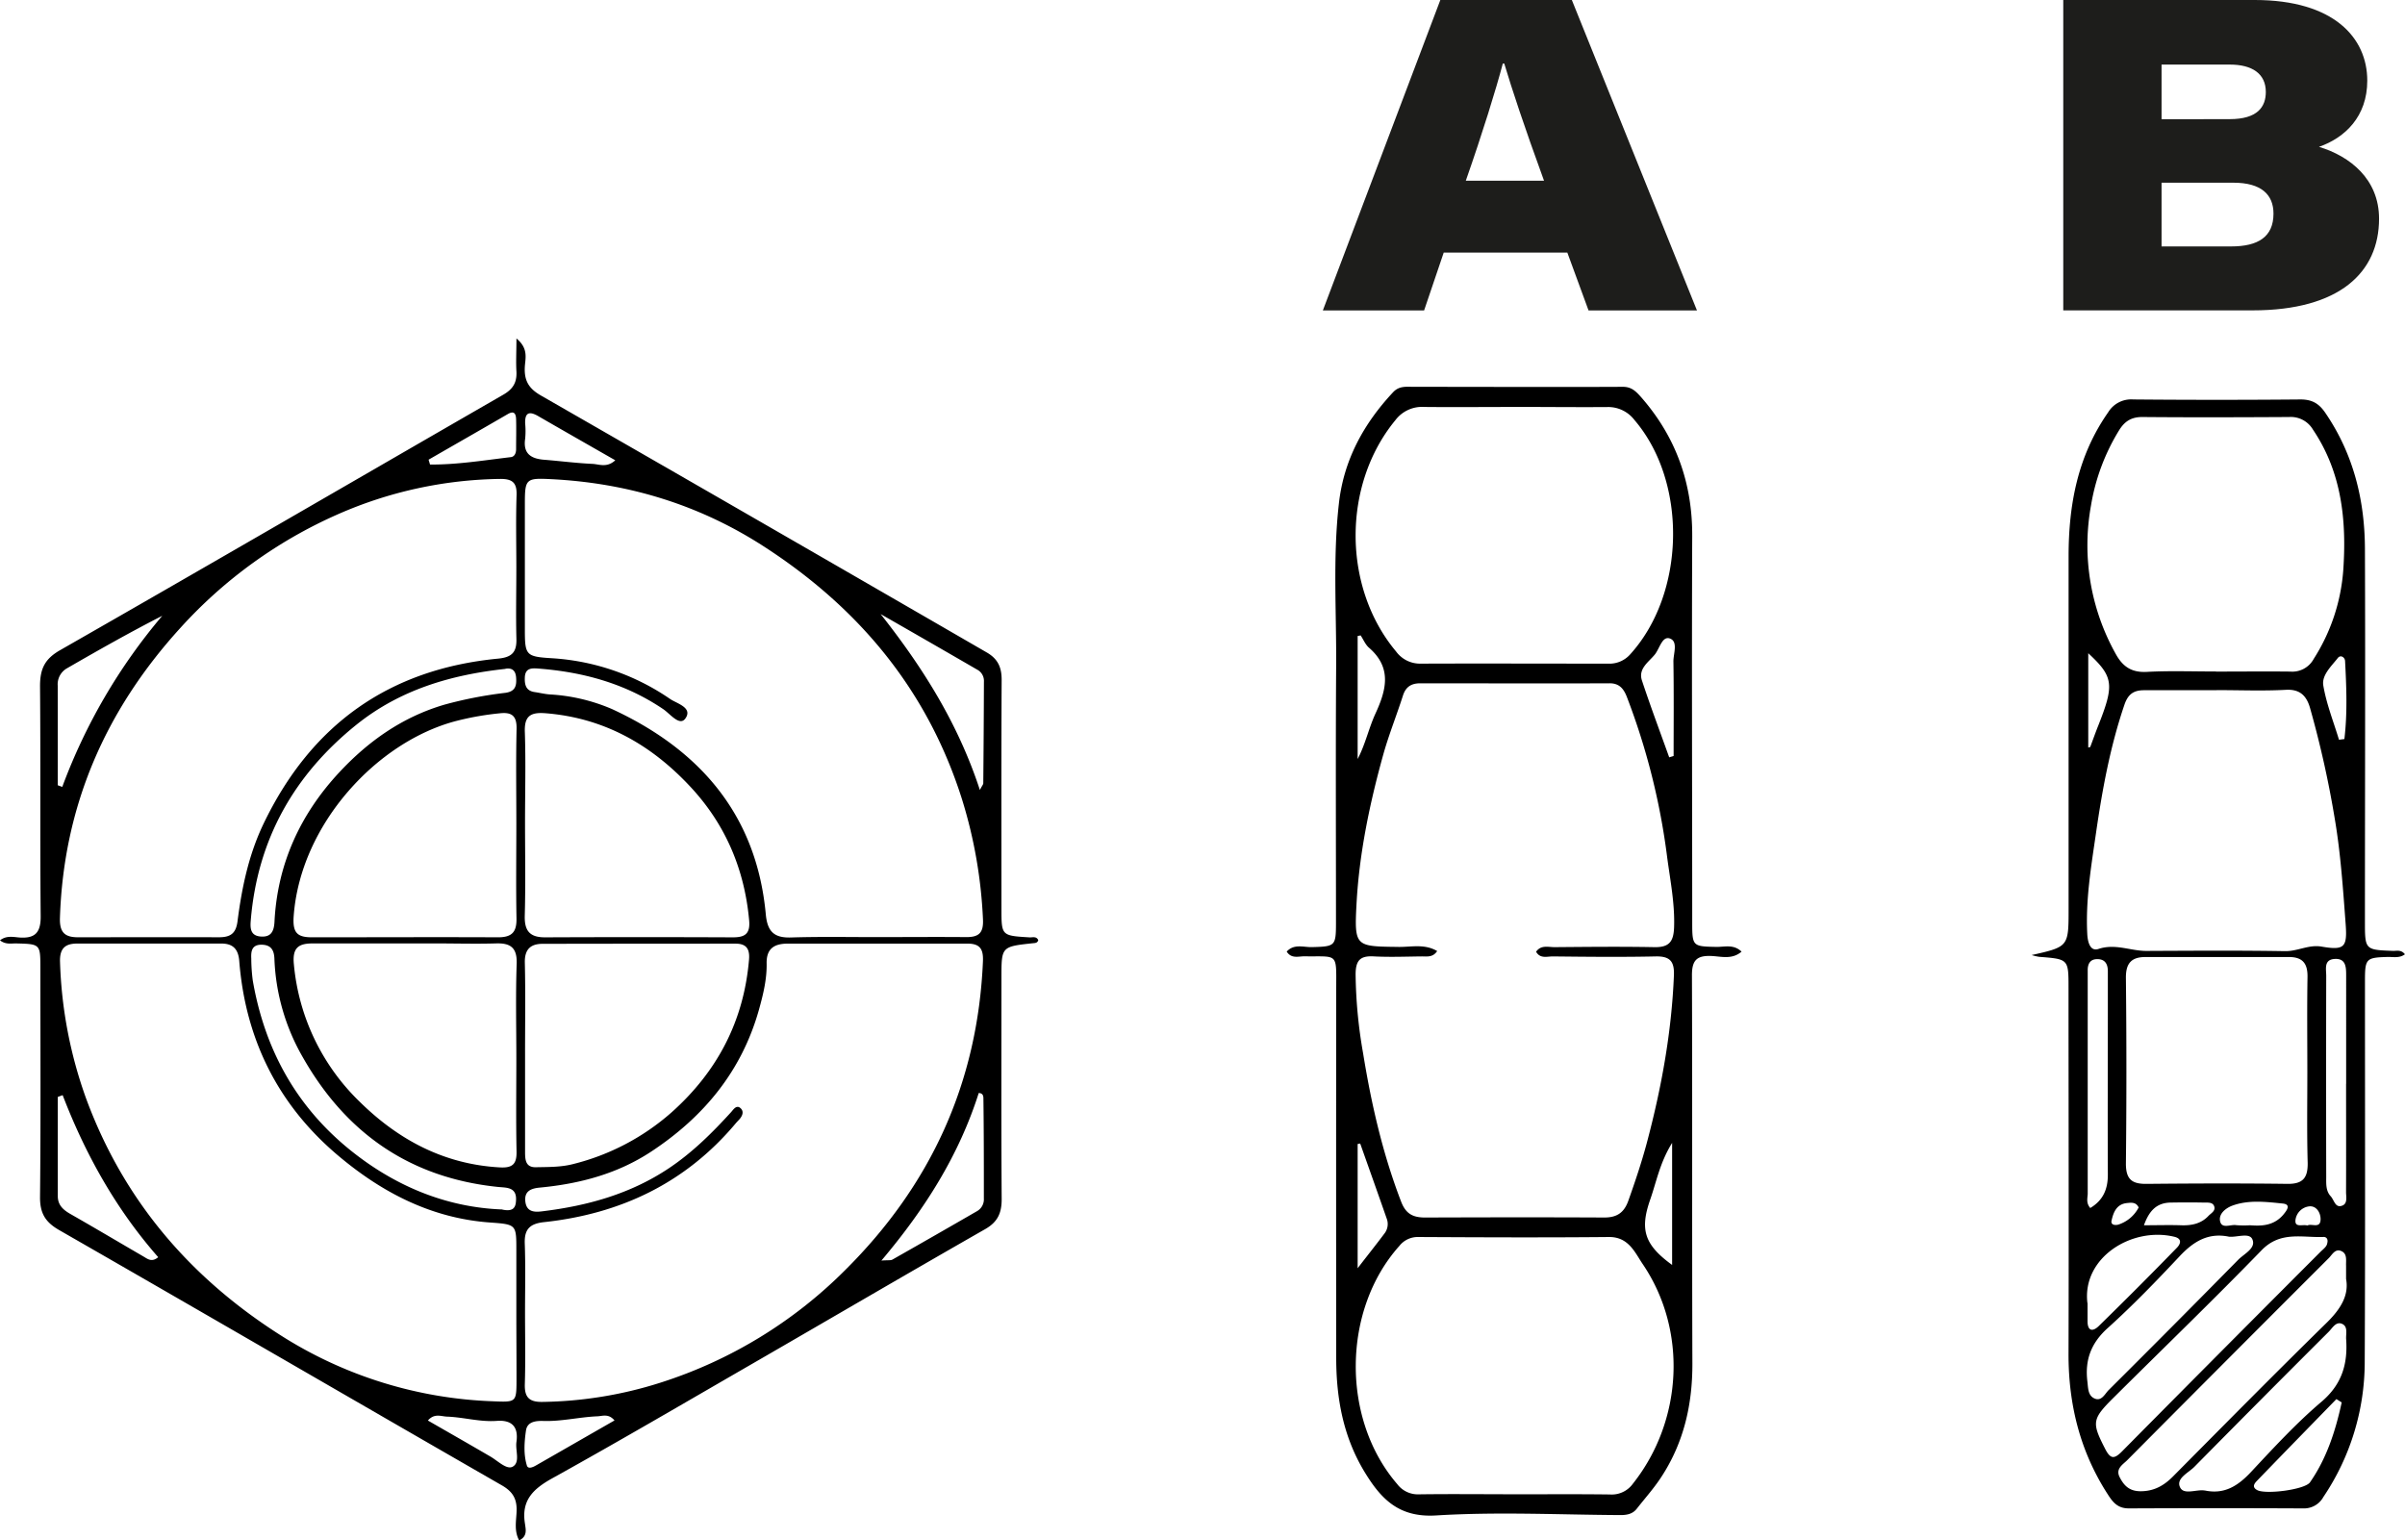
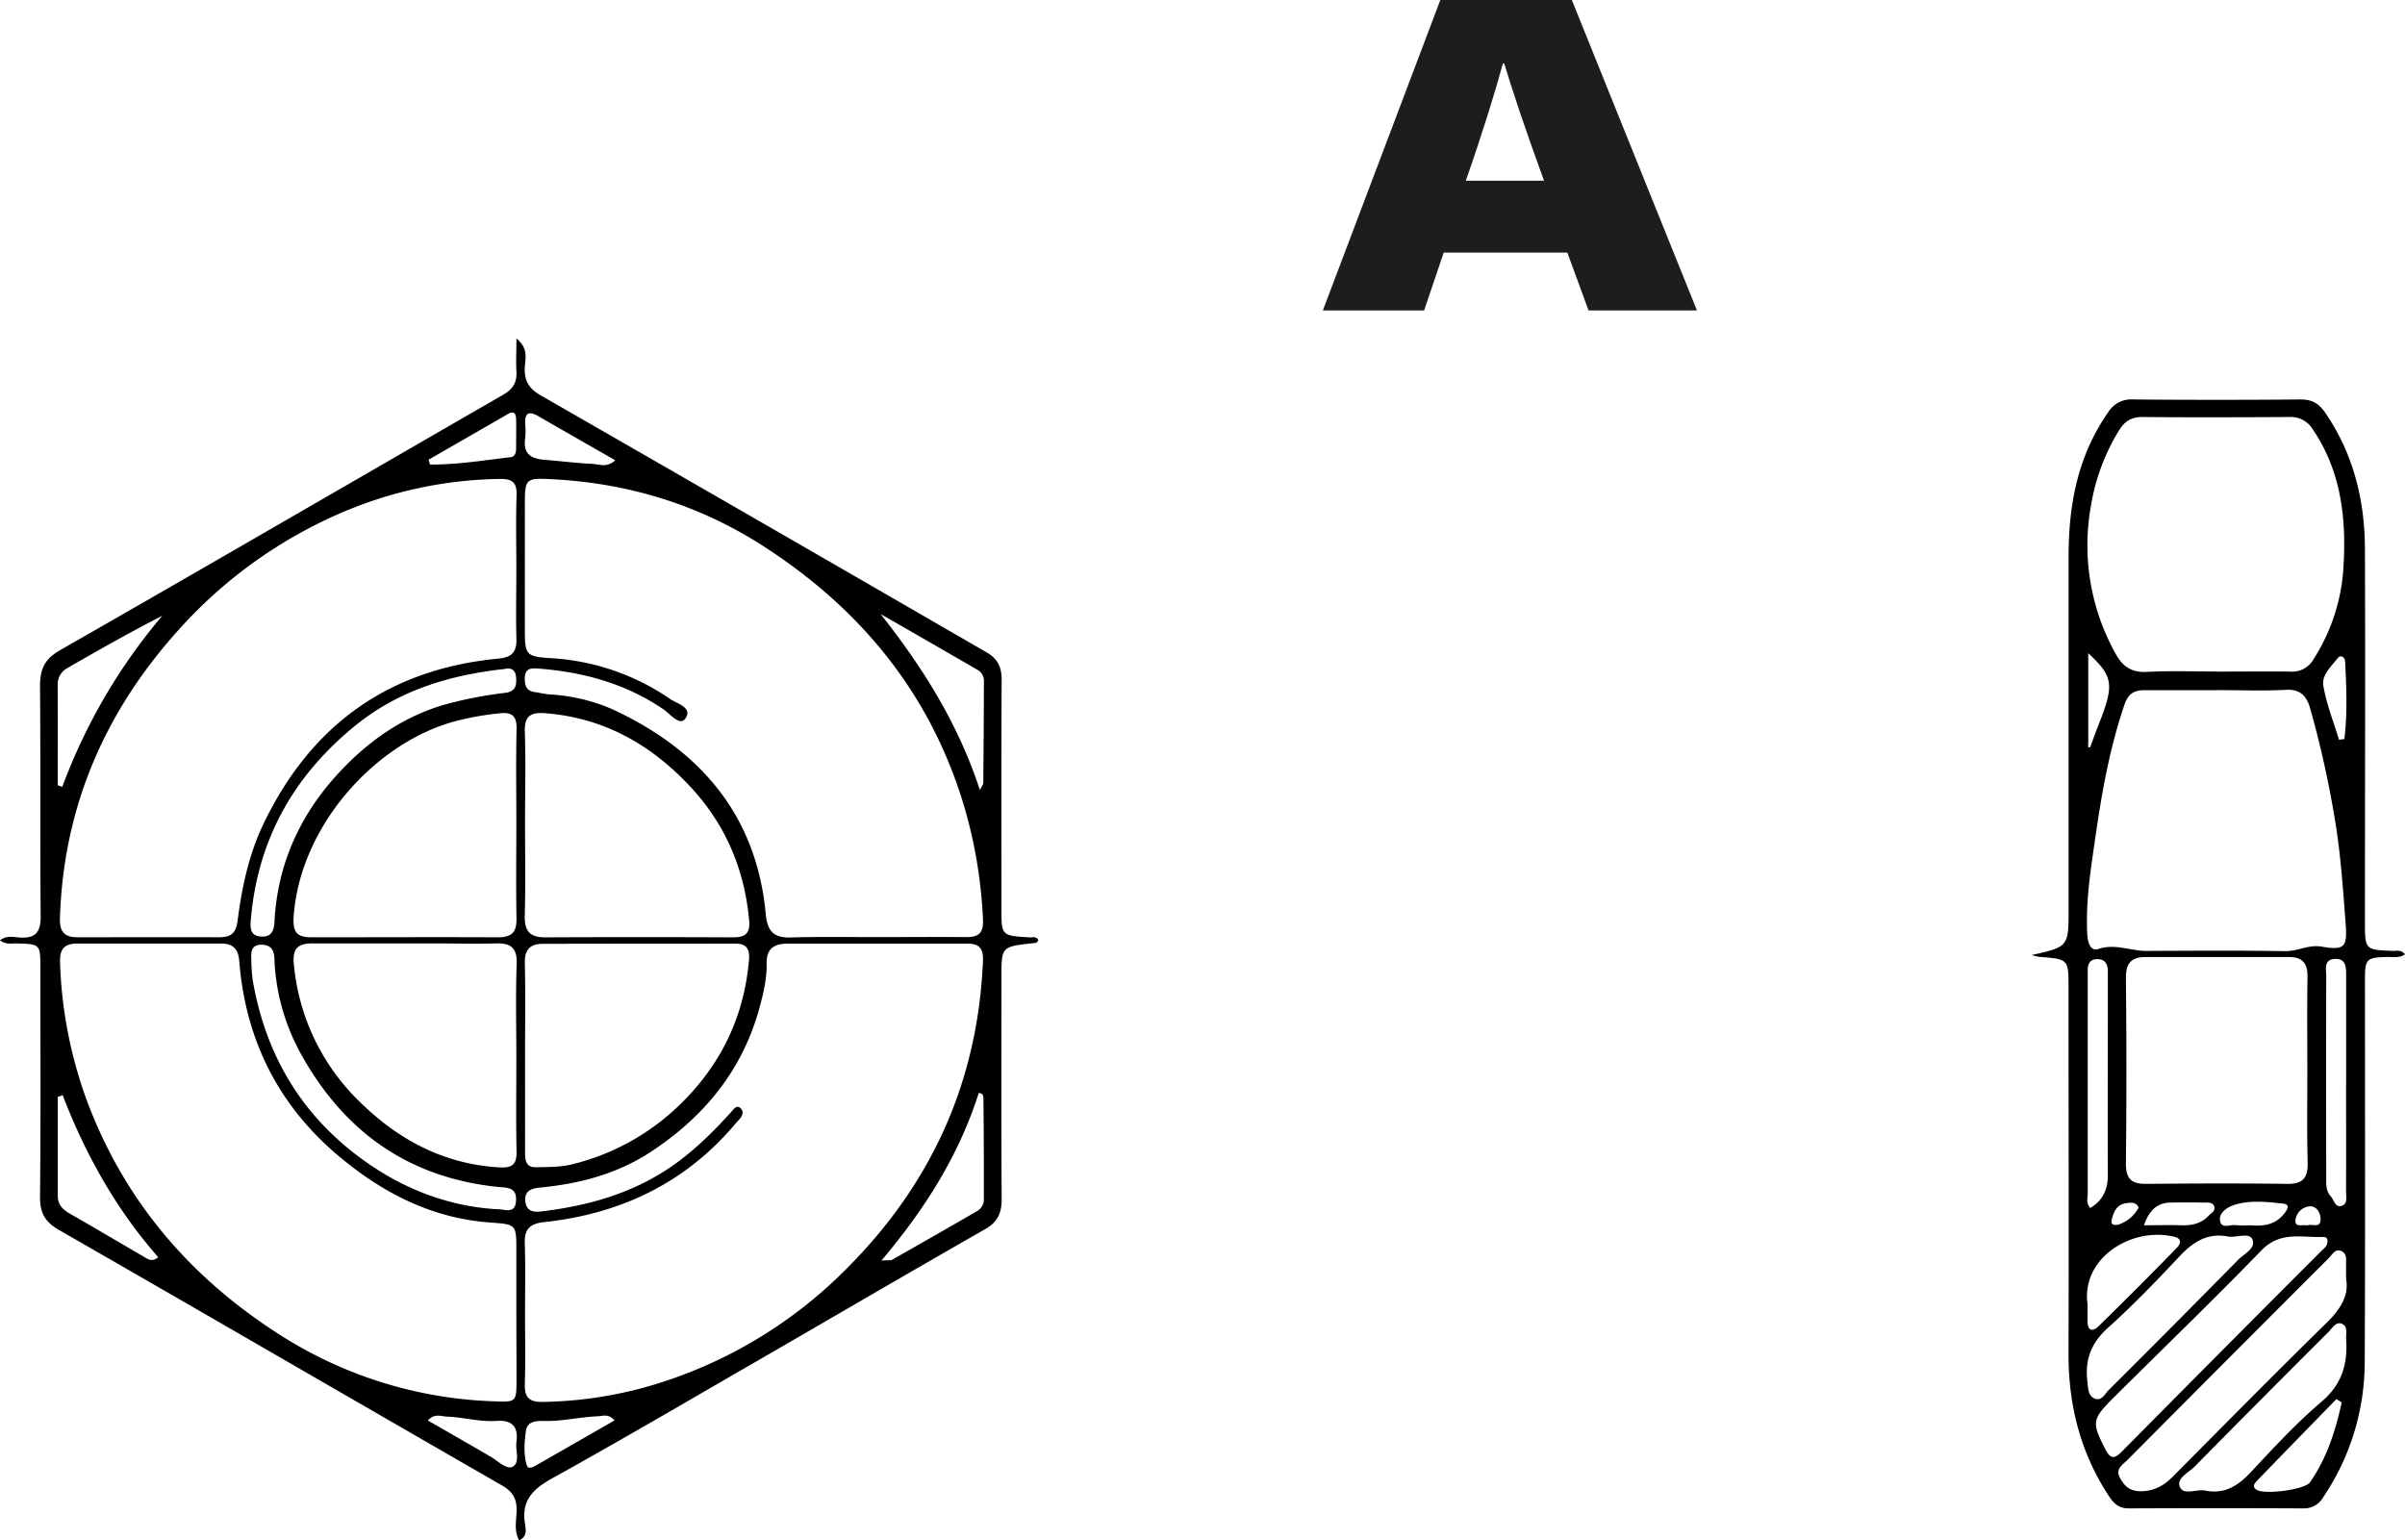
<svg xmlns="http://www.w3.org/2000/svg" id="Ebene_3" data-name="Ebene 3" viewBox="0 0 708.26 453.63">
  <defs>
    <style>.cls-1{fill:#1d1d1b;}</style>
  </defs>
  <g id="IEM1RU.tif">
    <path d="M628.75,301.61c10.87-2.45,10.87-2.45,10.87-13.7q0-51.86,0-103.72c0-15.24,2.69-29.62,11.64-42.41a7.92,7.92,0,0,1,7.39-3.81q24.64.22,49.29,0c3.42,0,5.46,1.23,7.32,4,8.25,12.09,11.58,25.64,11.63,40,.14,36.56,0,73.13,0,109.7,0,8.42,0,8.41,8.36,8.71,1.08,0,2.32-.39,3.42,1-1.64,1.22-3.47.74-5.15.79-6.28.18-6.62.48-6.62,7,0,37.4.11,74.8-.07,112.2a71.21,71.21,0,0,1-12.18,39.85,6.5,6.5,0,0,1-6,3.36q-25.65-.12-51.29,0c-3,0-4.46-1.48-5.91-3.69-8.35-12.72-11.89-26.73-11.85-41.88.11-35.9,0-71.8,0-107.71,0-8.51,0-8.5-8.65-9.17A15.74,15.74,0,0,1,628.75,301.61Zm54.44-78c-7.13,0-14.26,0-21.39,0-3.06,0-4.7,1.21-5.74,4.28-4.19,12.3-6.52,25-8.37,37.8-1.42,9.81-3.1,19.69-2.57,29.72.12,2.42.87,5.21,3.29,4.4,5-1.66,9.44.6,14.14.58,13.6-.06,27.2-.16,40.8.07,3.72.06,7-2,10.77-1.34,6.76,1.16,7.6.19,7.09-6.66-.77-10.26-1.45-20.51-3.15-30.67a296.83,296.83,0,0,0-7.35-33c-1-3.44-2.87-5.55-7.12-5.3C696.81,223.86,690,223.57,683.19,223.58Zm-.17-5.49c7.3,0,14.59-.08,21.89,0a7.18,7.18,0,0,0,6.91-3.76,56.06,56.06,0,0,0,8.69-26.11c1-14.65-.42-28.78-8.94-41.42a7.56,7.56,0,0,0-7-3.69c-14.43.08-28.85.13-43.27,0-3.29,0-5.22,1.34-6.82,3.93a61.17,61.17,0,0,0-8.27,22.18,65.52,65.52,0,0,0,7.31,43.7c2.06,3.73,4.67,5.49,9.12,5.26C669.42,217.84,676.23,218.1,683,218.09Zm26.91,117.82c0-9.29-.11-18.59.05-27.88.07-4-1.47-5.88-5.48-5.87-14.08,0-28.17,0-42.26,0-4.08,0-5.78,1.8-5.74,6.13q.29,27.38,0,54.76c0,4.81,2,6,6.27,5.92,13.75-.13,27.51-.18,41.26,0,4.65.07,6.08-1.82,6-6.23C709.78,353.84,709.93,344.87,709.93,335.91Zm11.41,61c0-1.8,0-2.8,0-3.79-.08-1.6.45-3.61-1.48-4.39-1.76-.71-2.62,1.1-3.6,2.09q-29.75,29.72-59.38,59.54c-1.3,1.3-3.5,2.5-2.22,5s2.86,4.12,6.13,4.14c4,0,6.9-1.65,9.59-4.37,15.07-15.19,30.1-30.42,45.38-45.39C719.73,405.83,722.24,401.82,721.34,397Zm-5.57-10.37c.39-1.36-.28-2-1.15-1.93-6.25.23-12.62-1.79-18.13,3.88-14.26,14.69-29,28.92-43.52,43.35-6.53,6.48-6.56,7.42-2.53,15.28,1.56,3,2.68,2.89,4.89.67q29.16-29.46,58.46-58.79C714.6,388.22,715.59,387.55,715.77,386.58Zm-36,72.74c5.78,1.22,9.77-1.4,13.56-5.44,6.67-7.13,13.32-14.37,20.74-20.67,6.05-5.13,7.8-11.16,7.29-18.46-.11-1.59.6-3.71-1.2-4.51s-2.86,1.26-3.93,2.32q-19.85,19.8-39.54,39.76c-1.78,1.8-5.45,3.42-4.27,6C673.5,460.76,677.26,458.89,679.74,459.32Zm7-74.77c-6.12-1.24-10.43,1.5-14.46,5.79-6.8,7.25-13.72,14.42-21.09,21.07-5,4.46-6.84,9.47-6.06,15.85.22,1.84.14,3.95,1.91,4.87,2.21,1.15,3.19-1.23,4.35-2.39q19.19-19.1,38.17-38.39c1.75-1.78,5.36-3.4,4.12-6.07C692.77,383.28,689.11,384.83,686.75,384.55Zm34.59-45V307.69c0-2.4,0-5.11-3.33-4.94s-2.53,3-2.54,5q-.06,29.6,0,59.19c0,2-.16,4.08,1.29,5.68,1,1.05,1.29,3.25,3,2.91,2.16-.43,1.54-2.65,1.55-4.18C721.37,360.74,721.34,350.13,721.34,339.52ZM646,376.11c3.77-2.25,5.2-5.53,5.18-9.84-.08-16,0-31.92,0-47.88,0-4,0-8,0-12,0-2.19-.87-3.61-3.15-3.58-2.07,0-2.82,1.42-2.78,3.36,0,.66,0,1.33,0,2q0,31.92,0,63.84C645.17,373.3,644.76,374.68,646,376.11Zm-.8,28c0,1.69,0,3.51,0,5.33,0,3.06,1.62,3.08,3.28,1.46q11.65-11.38,23-23.05c1-1,1.8-2.66-.73-3.27C658.23,381.57,643.55,390.72,645.16,404.09Zm74.89,29.28-1.6-1c-7.79,8-15.6,16-23.33,24-.63.66-1.79,1.84,0,2.8,2.49,1.35,14-.12,15.55-2.28C715.66,449.8,718.23,441.71,720.05,433.37ZM645.41,240.49l.59-.17c.75-2,1.45-4,2.24-6,4.93-12.38,4.66-14.65-2.83-21.61Zm73.84-2.3,1.59-.2c.91-7.63.61-15.31.2-23-.06-1.07-1.31-1.92-2.13-.88-1.92,2.44-4.79,5.07-4.28,8.1C715.55,227.66,717.64,232.88,719.25,238.19Zm-57.44,143c4,0,7.39-.11,10.81,0,3.13.13,6-.42,8.18-2.75.73-.78,2.13-1.43,1.72-2.77s-1.89-1.14-3-1.16c-3.32-.07-6.63-.06-9.95,0C665.6,374.61,663.35,376.85,661.81,381.2Zm31.12,0c2.72.17,6.92.52,10-3.21,1-1.22,2.27-2.93-.26-3.19-4.89-.49-9.95-1.13-14.71.58-1.91.67-4.26,2.39-3.71,4.69s3.14.79,4.8,1.11A29.74,29.74,0,0,0,692.93,381.2Zm17,.08c1.22-.72,3.89,1.08,3.9-1.89,0-1.82-1.15-3.87-3.2-3.77a4.61,4.61,0,0,0-4.21,4.16C706.28,382,708.62,380.82,710,381.28Zm-49.7-5.36c-.77-1.59-2.15-1.39-3.43-1.26-3.07.31-4,2.78-4.53,5.17-.32,1.38,1.26,1.44,2.11,1.14A10.29,10.29,0,0,0,660.27,375.92Z" transform="translate(-30.43 -20.32)" />
  </g>
  <g id="Js1ZjR.tif">
    <path d="M183.32,474c-1.56-2.86-.83-5.87-.75-8.69.1-3.57-1.15-5.68-4.35-7.52-43.49-25-86.87-50.23-130.38-75.19-4.18-2.4-5.67-5.08-5.62-9.83.23-22.43.1-44.86.1-67.3,0-7.12,0-7.11-7.24-7.29-1.44,0-3,.36-4.65-.9,1.83-1.47,3.87-1,5.63-.85,4.7.36,6.4-1.42,6.35-6.28-.21-22.6,0-45.2-.19-67.79,0-5.06,1.39-8,6-10.6,43.57-24.91,87-50.16,130.45-75.21,2.84-1.64,4-3.58,3.85-6.78-.18-2.92,0-5.86,0-9.76,3.67,3,2.57,6,2.46,8.46-.19,4,1.21,6.31,4.74,8.33q65.72,37.73,131.3,75.68c3.28,1.89,4.41,4.39,4.39,8.12-.12,22.43-.06,44.86-.06,67.29,0,8.06,0,8,8.28,8.51.88.05,2-.41,2.56.81-.23.87-.94.85-1.56.91-9.28,1-9.28,1-9.28,10.08,0,21.77-.08,43.54.07,65.3,0,4.1-1.17,6.72-4.86,8.83-22.86,13.06-45.59,26.37-68.39,39.54-19.64,11.34-39.21,22.81-59,33.79-5.71,3.16-9.29,6.52-8.13,13.47C185.21,470.59,185.9,472.78,183.32,474ZM288.89,296.32c8.64,0,17.29-.08,25.93,0,3.74.05,5.3-1.09,5.09-5.23A139.6,139.6,0,0,0,313.82,256c-10.12-32.28-30.38-56.62-58.48-74.76C236.41,169,215.5,162.62,193,161.46c-7.7-.4-8-.19-8,7.28v36.9c0,7.7.28,8.08,8,8.55a68.73,68.73,0,0,1,34.78,12c2,1.35,6.75,2.55,4.49,5.74-1.68,2.38-4.47-1.35-6.47-2.71-11.17-7.59-23.68-11-36.95-12-1.87-.15-3.74-.13-3.86,2.59-.1,2.25.35,4,2.94,4.35,1.47.22,2.94.58,4.42.69a53.75,53.75,0,0,1,18.34,4.32c25.81,11.94,42.55,31.11,45.26,60.42.47,5.1,2.44,7,7.42,6.84C271.92,296.16,280.41,296.33,288.89,296.32ZM185.05,407c0,7,.16,14-.06,20.93-.13,3.87,1.23,5.35,5.14,5.29a119.8,119.8,0,0,0,34.77-5.66,134.45,134.45,0,0,0,54.26-33c25.37-25.13,39.22-55.33,40.74-91.12.16-3.7-.95-5.21-4.61-5.2-17.61,0-35.22,0-52.83,0-3.85,0-6.34,1.32-6.26,5.8.09,4.65-1,9.12-2.26,13.65-5.1,18.15-16.27,31.6-31.71,41.79-9.9,6.53-21,9.49-32.75,10.61-2.39.22-4.75.86-4.33,4.18.38,3,2.64,3.1,4.85,2.83,13.46-1.63,26.25-5.16,37.68-12.88,6.81-4.6,12.53-10.29,18-16.29.68-.73,1.58-2.3,2.79-1.26s.55,2.43-.45,3.5c-.34.36-.69.72-1,1.1-14.74,17.52-33.89,26.58-56.35,29-4.18.45-5.84,2.05-5.7,6.26C185.22,393.34,185.05,400.15,185.05,407Zm-2.56.43q0-9.47,0-18.94c0-7.52,0-7.55-7.72-8.11-17.25-1.23-31.82-8.81-44.72-19.68-17.71-14.92-27.33-34.22-29.16-57.33-.27-3.45-1.79-5.16-5.29-5.15-14.13,0-28.26,0-42.38,0-3.57,0-5.27,1.38-5.11,5.48A129.91,129.91,0,0,0,55.84,344c11,29.77,30.45,52.5,57,69.45a124.43,124.43,0,0,0,62.9,19.59c6.68.28,6.79.26,6.8-6.23S182.49,413.87,182.49,407.39Zm0-219.86c0-7.15-.17-14.29.07-21.43.13-3.81-1.37-4.82-5-4.76a122.43,122.43,0,0,0-47.79,10.48,137,137,0,0,0-46.35,33.54c-22,24.22-34.28,52.39-35.34,85.3-.13,4.28,1.47,5.69,5.38,5.67,13.79,0,27.58-.06,41.37,0,3.37,0,5.08-1,5.55-4.71,1.26-9.86,3.27-19.53,7.62-28.64,14-29.2,36.89-45.62,69.14-48.72,4-.39,5.49-1.84,5.37-5.83C182.33,201.48,182.49,194.5,182.49,187.53Zm0,144.52c0-9.3-.23-18.62.1-27.91.16-4.75-1.8-6.15-6.14-6-6,.17-12,0-17.94,0l-35.9,0c-4.18,0-6.15,1.16-5.63,6.21a64.44,64.44,0,0,0,19.33,40.38c11.44,11.27,24.89,18.47,41.32,19.38,3.76.21,5-1,4.92-4.69C182.36,350.33,182.49,341.19,182.49,332.05Zm2.57-.86c0,9.46,0,18.92,0,28.37,0,2.32.15,4.57,3.2,4.5,3.63-.08,7.27,0,10.86-.91a68.89,68.89,0,0,0,29.15-15.31c13.42-12,21.2-26.84,22.74-44.89.28-3.21-.8-4.75-4-4.74q-28.38,0-56.77.05c-3.53,0-5.34,1.59-5.25,5.55C185.21,312.93,185.05,322.06,185.06,331.19Zm-2.57-68.34c0-9.3-.15-18.6.07-27.89.09-3.88-1.44-5-5-4.59a84.51,84.51,0,0,0-12.64,2.22c-23.34,6-46,30.38-48,57.48-.36,4.92,1,6.28,5.41,6.27,18.27,0,36.53-.09,54.79,0,4.18,0,5.5-1.64,5.41-5.64C182.36,281.44,182.49,272.14,182.49,262.85Zm2.56-.3c0,9.14.18,18.28-.08,27.41-.12,4.47,1.46,6.41,6,6.39q27.67-.12,55.33,0c3.46,0,5.12-1,4.75-5-1.34-14.69-6.7-27.63-16.57-38.55C222.81,240,208.68,231.76,191,230.38c-4.56-.35-6.22,1-6,5.76C185.29,244.93,185.05,253.75,185.05,262.55Zm-5.76-45.27c-16.13,1.75-31,6.15-43.76,16.34-18.49,14.82-29.24,33.85-31.24,57.61-.19,2.21-.24,4.59,2.8,4.87s4-1.35,4.17-4.22c.83-17.08,7.58-31.77,19.09-44.13,8.53-9.16,18.55-16.27,30.89-19.91a120.32,120.32,0,0,1,18-3.5c2.95-.4,3.37-2.07,3.18-4.52C182.26,217.59,181,217,179.29,217.28Zm-.9,159.26c3.29.69,3.9-.73,4-2.62.3-4.15-2.9-3.8-5.43-4.07-25.69-2.68-44.51-15.72-57.21-37.93a62.65,62.65,0,0,1-8.51-29.3c-.1-2.67-1.13-4.07-3.81-4.1-2.86,0-3.11,1.94-3,4.09a51.25,51.25,0,0,0,.44,6.45c3.44,19.84,12.4,36.54,28.1,49.46C146.49,369.64,161.83,375.94,178.39,376.54ZM289.77,201.18C302.27,217,312.63,233.51,319,253c.56-1.16,1-1.6,1-2q.14-14.94.19-29.88a3.75,3.75,0,0,0-1.72-3.42Q304.13,209.39,289.77,201.18ZM47.44,251.6l1.33.48a168.08,168.08,0,0,1,29.45-50.4c-9.66,4.94-18.95,10.21-28.2,15.55a5.41,5.41,0,0,0-2.59,5.05C47.46,232.05,47.44,241.83,47.44,251.6Zm1.44,91.27-1.43.52v29.22c0,2.68,1.64,4.09,3.8,5.31,7.17,4.09,14.27,8.31,21.41,12.46,1.22.71,2.44,1.82,4.36.21C64.62,376.49,55.61,360.36,48.88,342.87ZM290,391.59c2-.16,2.75,0,3.25-.29q12.48-7.08,24.92-14.27a4,4,0,0,0,2-3.74c0-9.78,0-19.55-.13-29.32,0-.64,0-1.69-1.38-1.73C312.9,360.38,303,376.21,290,391.59Zm-78.59,47.1c-1.76-2.1-3.5-1.3-5.06-1.23-5.3.22-10.49,1.53-15.84,1.37-2.09-.06-4.78.09-5.18,2.8-.49,3.41-.76,7,.27,10.34.35,1.11,1.77.48,2.61,0C195.87,447.59,203.55,443.17,211.37,438.69Zm.24-282.79c-7.88-4.51-15.29-8.73-22.68-13-2.59-1.5-4-1.2-3.88,2.16a23.72,23.72,0,0,1,0,4.46c-.67,4.41,1.71,5.9,5.58,6.21,4.77.38,9.53,1,14.31,1.22C206.92,157.06,209.15,158.15,211.61,155.9Zm-55-.18.42,1.42c8,.06,15.88-1.25,23.79-2.18,1.13-.13,1.54-1.21,1.56-2.26,0-3,.08-6,0-8.93-.06-1.53-.53-2.61-2.47-1.48C172.17,146.81,164.39,151.25,156.63,155.72Zm-.17,283c6.24,3.59,12.35,7.07,18.42,10.62,2.12,1.24,4.68,3.85,6.43,3,2.42-1.23.82-4.79,1.19-7.31.65-4.51-1.36-6.55-5.81-6.22-5,.37-9.82-1.11-14.76-1.26C160.23,437.44,158.32,436.55,156.46,438.68Z" transform="translate(-30.43 -20.32)" />
  </g>
  <g id="nIUowR.tif">
-     <path d="M409.36,300.59c2.15-2.38,5-1.25,7.43-1.32,6.79-.18,7.07-.3,7.08-7,0-25.26-.12-50.52.05-75.78.11-15.94-1-31.91.8-47.8,1.41-12.84,7.28-23.57,16-32.88,1.78-1.89,3.9-1.56,6-1.56,20.55,0,41.11.1,61.66,0,2.57,0,3.88,1.4,5.31,3,10.28,11.72,15.16,25.32,15.09,41-.16,37.89,0,75.78,0,113.67,0,7.15.1,7.15,7.24,7.29,2.37,0,5-.82,7.29,1.39-2.81,2.44-6.07,1.39-8.95,1.28-4.35-.17-5.68,1.38-5.66,5.75.14,38.06,0,76.12.13,114.17.05,12.29-2.58,23.67-9.41,33.92-2.1,3.15-4.65,6-7,9-1.25,1.57-3,1.84-4.9,1.83-18.07-.11-36.19-1-54.19.11-11,.67-16.24-4.9-21.08-12.88-6.22-10.28-8.29-21.54-8.31-33.31q-.06-54.35,0-108.68c0-11.12.73-9.65-9.46-9.81C412.71,302,410.7,302.71,409.36,300.59Zm44.31-.16c-1.29,1.94-3,1.57-4.6,1.58-4.65.05-9.3.24-13.93,0-4-.25-5.47,1-5.49,5.23a141.46,141.46,0,0,0,2.2,23.26c2.42,14.93,5.76,29.58,11.21,43.75,1.42,3.69,3.6,4.67,7.11,4.66,17.58-.06,35.16-.09,52.73,0,3.72,0,5.81-1.44,7.05-4.9,2-5.62,3.9-11.26,5.44-17,4.32-16.23,7.32-32.65,8-49.48.15-4.09-1.19-5.6-5.35-5.52-10.11.22-20.23.11-30.34,0-1.67,0-3.7.74-4.9-1.38,1.46-2.09,3.63-1.33,5.49-1.35,9.78-.08,19.56-.19,29.34,0,4.38.09,5.67-1.65,5.81-5.88.23-6.89-1.09-13.57-2-20.29a202.16,202.16,0,0,0-11.94-47.61c-.88-2.23-2.13-3.95-5.06-3.93-18.57.08-37.14,0-55.71,0-2.66,0-4.32,1-5.16,3.68-1.87,5.84-4.17,11.54-5.81,17.43-4,14.42-7.06,29.07-7.85,44-.66,12.45-.27,12.37,12.08,12.53C445.77,299.33,449.82,298.17,453.67,300.43Zm23,160c9.29,0,18.58-.07,27.87.05a7.68,7.68,0,0,0,6.77-3.17c14.69-18.53,16.13-45.14,2.91-64.66-2.31-3.4-4.13-8-9.88-8-18.75.18-37.49.1-56.24,0a6.87,6.87,0,0,0-5.55,2.61c-16.88,18.84-17.18,51-.63,70.18a7.59,7.59,0,0,0,6.38,3C457.72,460.31,467.17,460.42,476.63,460.42Zm.08-320.25c-8.95,0-17.91.09-26.86,0a9.84,9.84,0,0,0-8.54,3.91c-15.65,19-15.61,49.2.21,68.1a8.74,8.74,0,0,0,7.2,3.59c18.41-.07,36.81,0,55.22,0a8.15,8.15,0,0,0,6.57-2.78c16.29-18,16.87-50.72,1.2-69a9.71,9.71,0,0,0-8.14-3.79C494.62,140.27,485.67,140.17,476.71,140.17ZM522,243.37l1.3-.39c0-9.3.09-18.59-.06-27.88,0-2.33,1.45-5.87-1.07-6.74-2.25-.76-3,3-4.41,4.74-1.79,2.2-4.94,4.15-3.79,7.63C516.48,228.33,519.3,235.83,522,243.37Zm.86,149.5V356.93c-3.62,5.84-4.6,11.4-6.43,16.63C513.31,382.47,514.66,386.91,522.85,392.87ZM431.13,207.46l-.88.18v36.23c2.28-4.35,3.25-9,5.2-13.28,3.23-7,5-13.55-1.87-19.51C432.52,210.16,431.94,208.68,431.13,207.46ZM431,357.12l-.75.14v36.59c3.07-4,5.59-7.13,8-10.37a4.51,4.51,0,0,0,.55-4.28C436.23,371.84,433.61,364.48,431,357.12Z" transform="translate(-30.43 -20.32)" />
-   </g>
+     </g>
  <path class="cls-1" d="M455.6,94.71l-5.78,17.05H420L454.6,20.32h38.73l36.85,91.44H498.25L492,94.71Zm29.54-21.16c-6-16.46-9.41-26.86-11.71-34.51H473c-2,7.57-6,20.54-10.9,34.51Z" transform="translate(-30.43 -20.32)" />
-   <path class="cls-1" d="M638.05,20.32h56.39c23.32,0,33.14,11.14,33.14,23.75,0,10.59-6.56,16.82-14.22,19.5,9.16,2.77,17.69,9.52,17.69,21.16,0,15.81-11.64,27-37.23,27H638.05Zm49,35.09c8.23,0,10.65-3.63,10.65-8,0-5.38-4-8.07-10.61-8.07H667v16.1ZM667,92.9h20.49c7.92,0,12.47-2.8,12.47-9.66,0-5.59-3.57-9.11-11.83-9.11H667Z" transform="translate(-30.43 -20.32)" />
</svg>